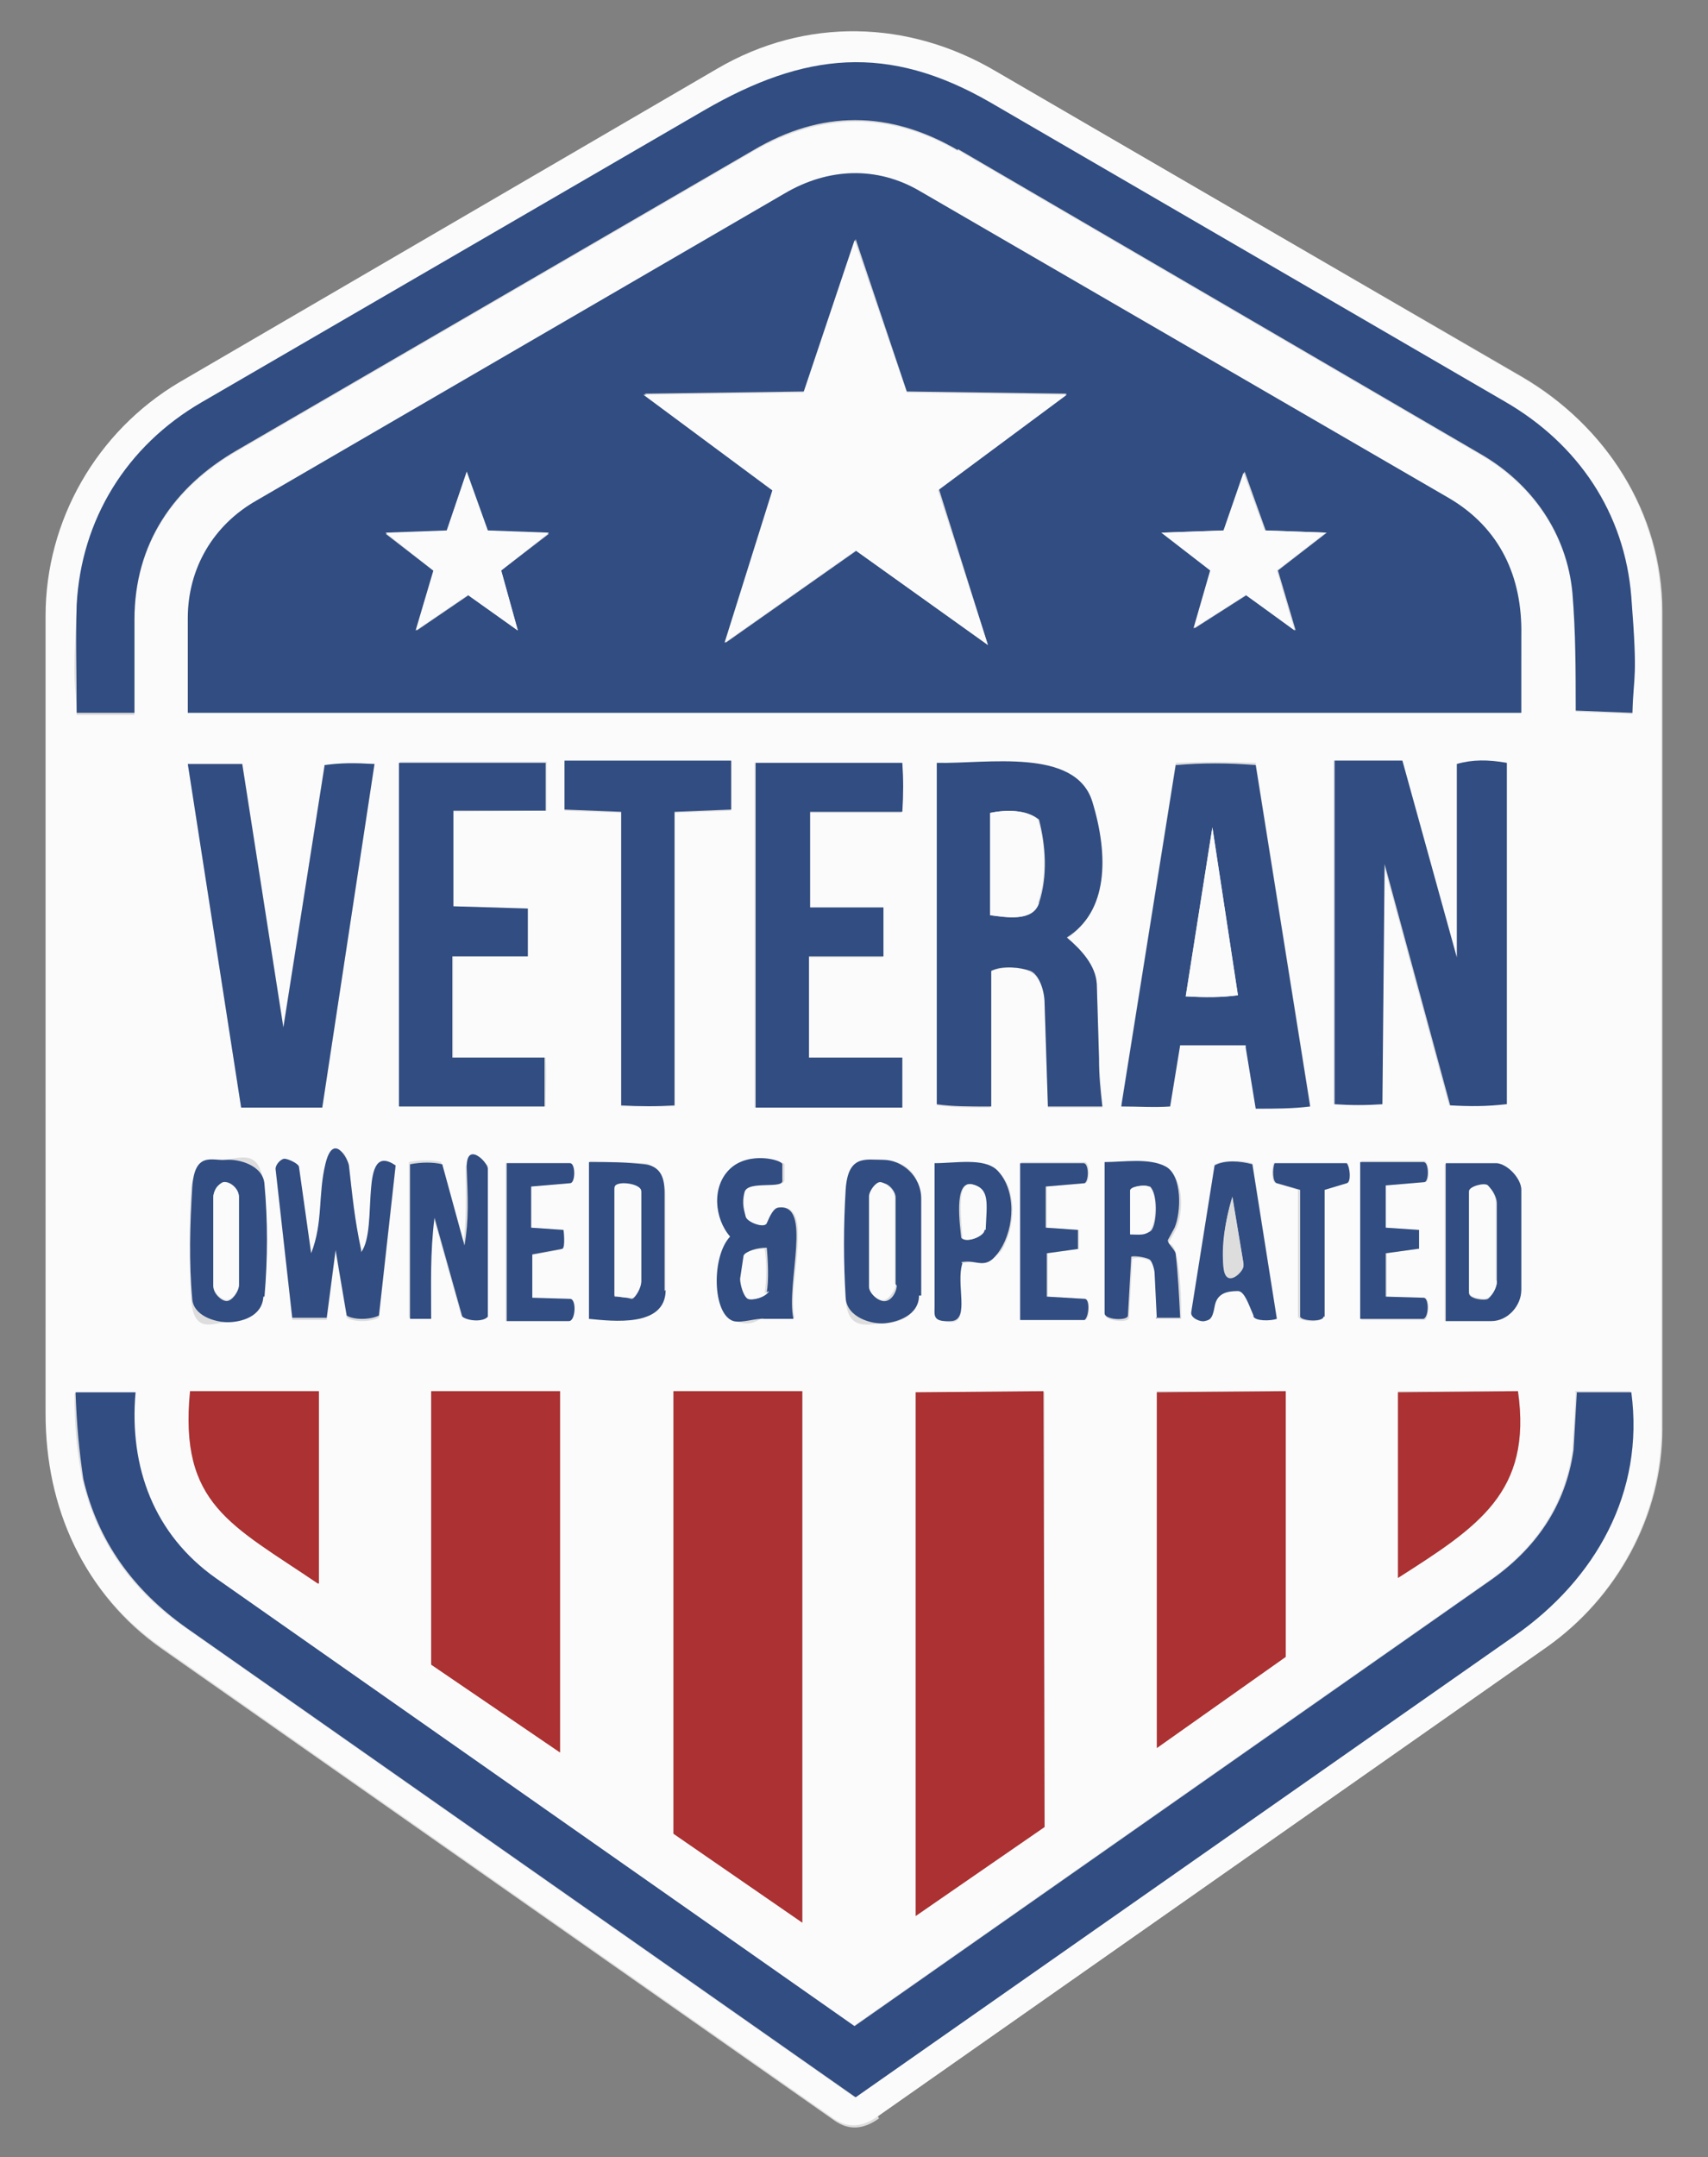
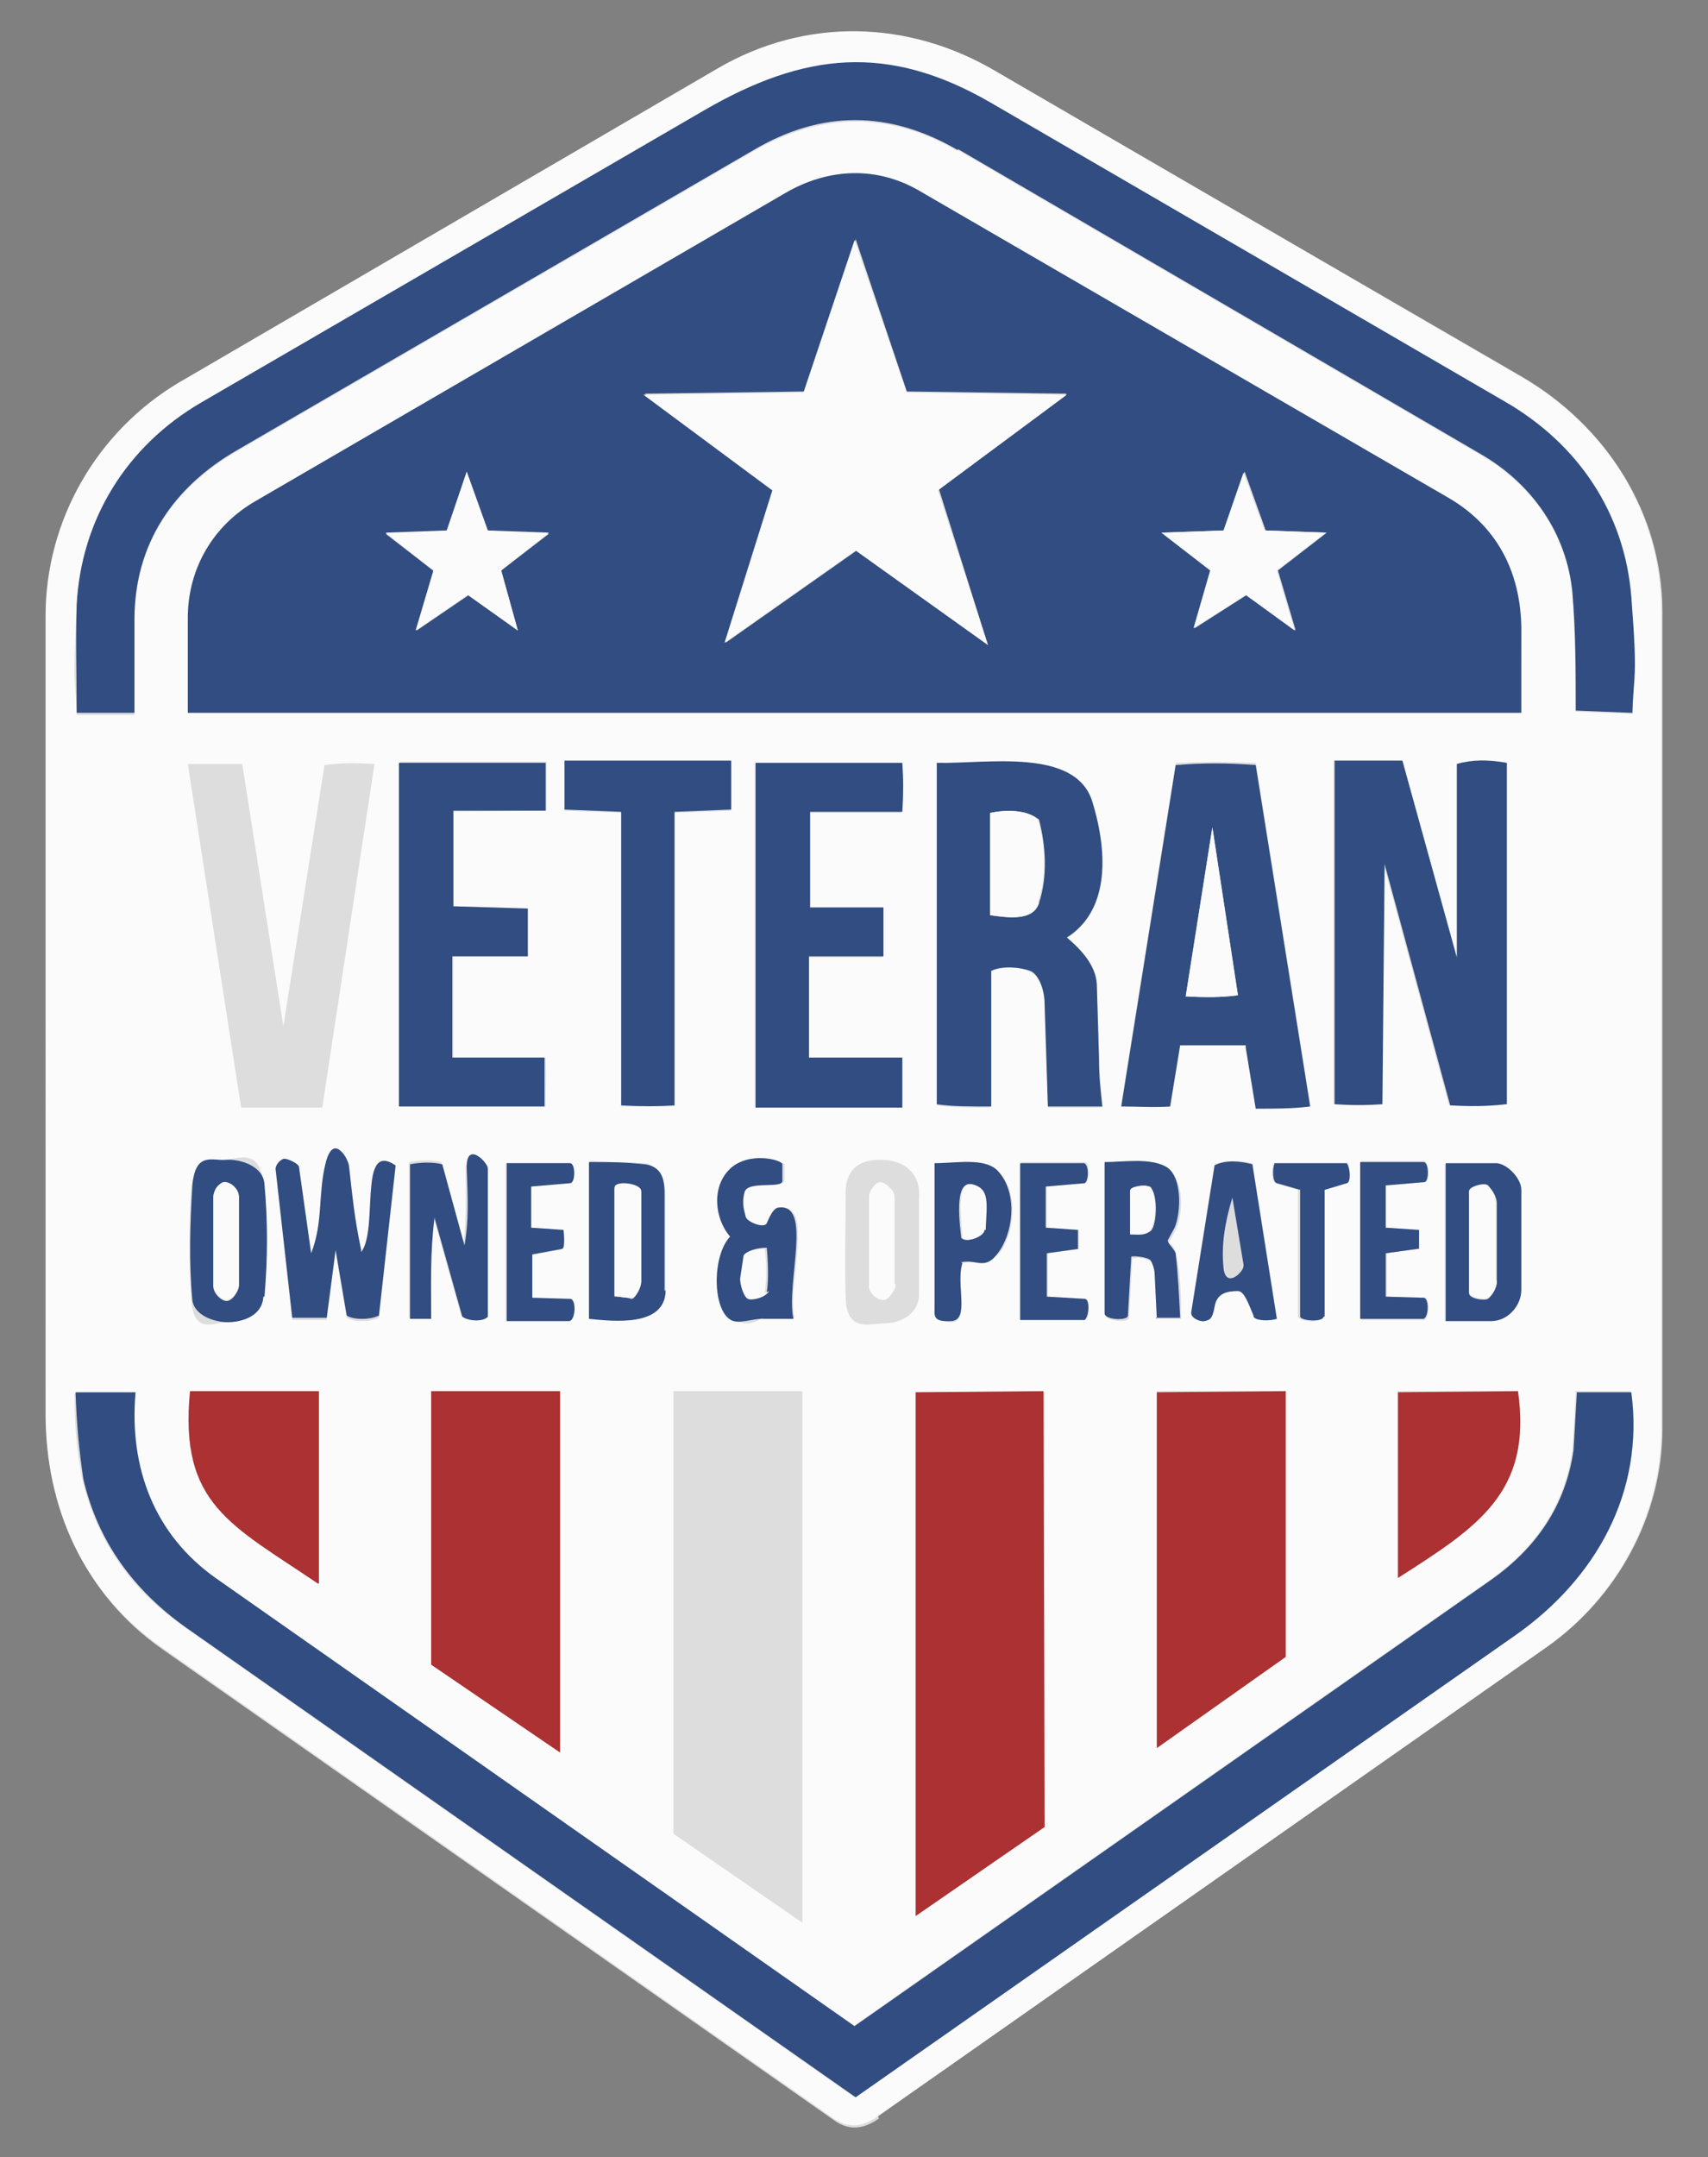
<svg xmlns="http://www.w3.org/2000/svg" id="Layer_1" version="1.1" viewBox="0 0 153.7 194">
  <rect x="0" y="0" width="153.7" height="194" fill="#808080" stroke="none" />
  <defs>
    <style>
      .st0 {
        fill: #ab3132;
      }

      .st1 {
        fill: #314d81;
      }

      .st2 {
        fill: #ddddde;
      }

      .st3 {
        fill: #fbfbfb;
      }
    </style>
  </defs>
  <g id="HbSFer.tif">
    <g>
      <path class="st2" d="M79,190.3l60.2-42.2c6.3-4.4,10.4-11.8,10.4-19.6V55c0-8.9-5.1-16.7-12.6-21.1L89.7,6.5c-7.9-4.6-17.1-4.9-25.1-.2l-48.4,28.2c-7.4,4.3-12,12.4-12,21v71.8c0,8.4,3.4,16.1,10.4,21l60.5,42.4c1.3.9,2.6.8,4-.2Z" />
      <path class="st3" d="M79,190.3c-1.4,1-2.7,1.1-4,.2l-60.5-42.4c-7-4.9-10.4-12.5-10.4-21V55.4c0-8.6,4.6-16.6,12-21L64.5,6.2c8-4.7,17.3-4.4,25.1.2l47.3,27.5c7.6,4.4,12.6,12.1,12.6,21.1v73.5c0,7.8-4,15.1-10.3,19.6l-60.2,42.2ZM86.2,13.5l47,27.4c4.7,2.7,7.8,7.2,8.3,12.5.3,3.6.2,6.9.3,10.6l5.1.2c0-3.6.1-6.9-.1-10.4-.5-7.6-4.8-13.8-11.4-17.6l-46.3-26.9c-9.2-5.3-16.7-4.6-25.7.7l-45.3,26.4c-6.7,3.9-10.8,10.5-11.2,18.2s-.1,6.3,0,9.7h5.2c0,0,0-8.5,0-8.5,0-6.8,3.5-11.9,9.2-15.2l46.5-27c6.1-3.5,12.2-3.6,18.4,0ZM121.5,64.1h15.3c0,0,.1-7,.1-7,0-5.2-1.9-9.6-6.5-12.3l-47.6-27.6c-3.9-2.3-8.3-2.1-12.2.2l-47.5,27.6c-3.9,2.3-6.2,6.1-6.2,10.6v8.5s6.8,0,6.8,0h97.7ZM29.2,68.8l-3.7,23.5-3.7-23.6h-4.9s4.8,30.9,4.8,30.9h7.3s4.7-30.9,4.7-30.9c-1.9-.1-3-.1-4.5.1ZM47.4,86v-4.3s-6.6-.2-6.6-.2v-8.5s8.4-.1,8.4-.1v-4.4s-13.2,0-13.2,0v31s13.1,0,13.1,0c0-1.3.1-3,0-4.4h-8.3c0,0,0-9.1,0-9.1h6.7ZM60.7,99.4v-26.3s5.1-.2,5.1-.2v-4.4s-15,0-15,0v4.4s5.1.2,5.1.2v26.4c1.8,0,3.2,0,4.8,0ZM79.5,86v-4.3s-6.6,0-6.6,0v-8.6c0,0,8.2,0,8.2,0,0-1.6,0-2.9,0-4.5h-13.2c0,0,0,31,0,31h13.2s0-4.4,0-4.4h-8.4c0-.1,0-9.1,0-9.1h6.7ZM98.9,95.3l-.2-6.7c0-1.7-1.4-3.1-2.7-4.2,3.7-2.3,3.2-9,2.3-12.2-1.5-5-9.6-3.4-14-3.5v30.7c1.4.2,2.8.2,4.8.2v-12.2c1.1-.5,2.6-.5,3.6,0s1.3,1.9,1.3,2.9l.3,9.3h4.9c-.1-1.8-.2-2.7-.3-4.2ZM112.1,94l.9,5.5c1.8,0,3.3,0,4.9-.2l-4.9-30.7c-2.5-.1-4.8-.1-7.2,0l-4.9,30.7c1.6.2,3,.2,4.4,0l.9-5.5h5.9ZM135.5,99.3v-30.7c-1.7-.2-3.1-.2-4.4.1v17.4c-.1,0-5-17.7-5-17.7h-6.1s0,30.9,0,30.9c1.6,0,2.8,0,4.3,0l.2-21.6,5.9,21.7c1.8,0,3.3,0,5-.1ZM23.7,116.6c.3-3.4.3-6.8,0-10.1s-2.2-2.3-3.5-2.2-2.9.9-3,2.5c-.2,3.4-.2,6.7,0,10s2.1,2.1,3.2,2.1,3.1-.5,3.2-2.3ZM32.5,112.6c-.6-2.8-.7-4.8-1.1-7.6s-2-.8-2.1-.2c-.7,2.8-.2,5.3-1.3,8.1l-1.1-7.8c0-.3-1-.7-1.3-.7s-.9.5-.8.9l1.5,13.4h3.1s.8-6.1.8-6.1l1,5.9c.6.4,2.1.4,2.9,0l1.5-13.5c-3.4-2.4-1.5,5.6-3.1,7.8ZM43.9,118.4v-13.5c0-.5-2-.5-2,0,0,2.6.1,4.6-.2,6.9l-2-7.3c-.7-.2-1.9-.2-2.9,0v14s1.9,0,1.9,0c0-3.2,0-5.8.3-9.1l2.5,8.9c.5.4,2,.5,2.3,0ZM50.6,112.3c.3,0,.2-1.8.1-1.7l-3-.2v-3.7s3.5-.3,3.5-.3c.4,0,.5-1.8,0-1.8h-5.7s0,14.2,0,14.2h5.6c.6,0,.7-1.9.1-1.9h-3.5c0-.1,0-4,0-4l2.7-.5ZM59.9,116v-8.7c0-.9-.9-2.6-1.8-2.7-1.8-.1-3.2-.1-5-.2v14.1c2,.2,6.8.8,6.8-2.6ZM70,108.6c-.4,0-.7.7-1,1.4-.3.5-1.7,0-1.9-.6s-.2-1.7-.1-2.2c.3-1.2,3.6-.2,3.6-1.1v-1.4c-.1-.4-3.9-.4-4.8.4-1.7,1.5-1.4,4.4,0,6.1-1.7,1.8-1.5,7,.3,7.6s2.1-.3,2.8-.3h2.6c-.7-3.1,1.9-10.4-1.4-9.9ZM82.7,116.5v-8.7c.2-2.1-1.1-3.4-3.2-3.5s-3.3.8-3.4,2.7c0,3.2-.1,6.5,0,9.7s2.2,2.3,3.5,2.3,3-.7,3.1-2.5ZM86.6,113.6c1.5-.3,2.9-.3,3.5-1.1,1.3-2.1,1.5-5.5-.3-7.2-1.3-1.1-3.7-.6-5.6-.6v12.9c0,.8.6,1.3,1.4,1.3,1.7,0,.4-3.4,1-5.2ZM97.1,112.3v-1.7c0,0-2.9-.2-2.9-.2v-3.7s3.5-.3,3.5-.3c.4-.2.4-1.9-.1-1.9h-5.7s0,14.2,0,14.2h5.8c.4-.3.4-1.9,0-1.9l-3.4-.2v-3.9s2.8-.4,2.8-.4ZM104.1,118.6h2.2c0-2-.1-4.1-.4-5.6s-.9-1-.7-1.3l.6-1.1c.7-1.4.8-4.6-.8-5.5s-3.8-.5-5.5-.4v13.6c0,.5,2.1.7,2.1.2l.3-5.3c.4-.2,1.5,0,1.7.3s.4.9.4,1.2l.2,4.1ZM112.8,118.3c.2.4,1.5.4,2.1.2l-2.2-13.9c-1.1-.3-2.5-.3-3.4.1l-2.1,13.2c0,.5.7.9,1.2.8s.8-.7.9-1.3c.2-1.1,1-1.4,2.1-1.4s1.1,1.3,1.4,2.2ZM119.1,118.4v-11.4s2-.6,2-.6c.5-.1.3-1.4,0-1.8h-6.5c-.2.6-.2,1.7.2,1.8l2,.6v11.4c.2.5,2.2.6,2.2,0ZM127.6,112.3v-1.7c.1,0-2.9-.2-2.9-.2v-3.8c0,0,3.6-.3,3.6-.3.4-.1.3-1.8-.1-1.9h-5.7c0,0,0,14.3,0,14.3h5.7c.4-.2.5-2,0-2h-3.4c0-.1,0-4,0-4l2.9-.4ZM136.9,116v-9c0-1-1.3-2.3-2.3-2.3h-4.6c0,0,0,14.1,0,14.1h4.1c1.5,0,2.7-1.3,2.7-2.7ZM28.6,142.4v-17.3c0,0-11.5,0-11.5,0-1,10.2,3.7,12,11.5,17.3ZM72.2,172.9v-47.8s-11.6,0-11.6,0v39.8s11.6,8,11.6,8ZM136.6,125.1h-10.8c0,.1,0,16.8,0,16.8,7.2-4.6,12.1-7.7,10.8-16.8ZM141.8,125.2l-.3,5.2c-.7,5-3.4,8.9-7.6,11.8l-57.1,40-57.5-40.3c-5.5-3.9-7.8-9.9-7.2-16.6h-5.4c0,2.9.2,5.1.7,7.7,1.3,5.6,4.5,10.1,9.3,13.4l60.2,42.2,59.3-41.5c7.3-5.1,11.7-12.9,10.5-22h-5ZM50.4,157.6v-32.5s-11.6,0-11.6,0v24.5s11.6,7.9,11.6,7.9ZM94,164.3v-39.1c0,0-11.6,0-11.6,0v47.1c0,0,11.6-8.1,11.6-8.1ZM115.7,149v-23.9c0,0-11.6,0-11.6,0v32s11.6-8.1,11.6-8.1Z" />
      <path class="st1" d="M121.5,64.1H23.7s-6.8,0-6.8,0v-8.5c0-4.5,2.3-8.4,6.2-10.6l47.5-27.6c3.9-2.3,8.3-2.5,12.2-.2l47.6,27.6c4.6,2.7,6.6,7.1,6.5,12.3v7c-.1,0-15.5,0-15.5,0ZM77,49.5l11.9,8.5-4.4-14,11.5-8.6-14.4-.2-4.6-13.7-4.6,13.7-14.4.2,11.6,8.6-4.3,13.8,11.8-8.3ZM42.1,53.5l4.5,3.2-1.5-5.4,4.3-3.3-5.5-.2-1.9-5.3-1.8,5.3-5.5.2,4.4,3.4-1.6,5.3,4.7-3.2ZM112.1,53.5l4.5,3.2-1.6-5.4,4.4-3.4-5.5-.2-1.9-5.3-1.8,5.3-5.6.2,4.4,3.3-1.5,5.3,4.7-3Z" />
      <path class="st1" d="M86.2,13.5c-6.2-3.6-12.3-3.6-18.4,0l-46.5,27c-5.7,3.3-9.2,8.4-9.2,15.2v8.4s-5.2,0-5.2,0c0-3.4-.1-6.3,0-9.7.4-7.7,4.5-14.3,11.2-18.2L63.4,9.9c9-5.2,16.5-6,25.7-.7l46.3,26.9c6.6,3.8,10.8,10,11.4,17.6s.2,6.8.1,10.4l-5.1-.2c0-3.7,0-6.9-.3-10.6-.5-5.3-3.6-9.8-8.3-12.5l-47-27.4Z" />
      <path class="st1" d="M141.8,125.2h5c1.2,9-3.2,16.8-10.5,21.9l-59.3,41.5-60.2-42.2c-4.8-3.4-8-7.8-9.3-13.4-.4-2.7-.6-4.9-.7-7.8h5.4c-.6,6.8,1.7,12.8,7.2,16.7l57.5,40.3,57.1-40c4.2-2.9,6.9-6.8,7.6-11.8l.3-5.2Z" />
-       <polygon class="st0" points="72.2 172.9 60.6 164.9 60.6 125.1 72.2 125.1 72.2 172.9" />
      <polygon class="st0" points="94 164.3 82.4 172.3 82.4 125.2 93.9 125.1 94 164.3" />
      <path class="st1" d="M135.5,99.3c-1.7.2-3.2.2-5,.1l-5.9-21.7-.2,21.6c-1.5.1-2.8.1-4.3,0v-30.9s6.1,0,6.1,0l4.9,17.7v-17.4c1.4-.4,2.8-.4,4.5-.1v30.7Z" />
      <path class="st1" d="M98.9,95.3c0,1.5.1,2.5.3,4.2h-4.9s-.3-9.3-.3-9.3c0-1.1-.5-2.6-1.3-2.9s-2.5-.5-3.5,0v12.2c-2.1,0-3.5,0-4.9-.2v-30.7c4.5.1,12.5-1.4,14,3.5s1.4,9.9-2.3,12.2c1.3,1.1,2.6,2.5,2.7,4.2l.2,6.7ZM93.5,81.2c.8-2.4.6-5.2,0-7.5-1.1-.9-2.9-.9-4.4-.6v9.2c1.5.2,3.9.6,4.4-1.1Z" />
      <polygon class="st0" points="50.4 157.6 38.8 149.7 38.8 125.1 50.4 125.1 50.4 157.6" />
      <polygon class="st0" points="115.7 149 104.1 157.2 104.1 125.2 115.7 125.1 115.7 149" />
      <path class="st1" d="M112.1,94h-5.9c0,0-.9,5.5-.9,5.5-1.4.1-2.9,0-4.4,0l4.9-30.7c2.4-.2,4.7-.2,7.2,0l4.9,30.7c-1.6.2-3.1.2-4.9.2l-.9-5.5ZM111.4,89.5l-2.3-15.1-2.4,15.2c1.8.1,3.2.1,4.7-.1Z" />
-       <path class="st1" d="M29.2,68.8c1.5-.2,2.6-.2,4.5-.1l-4.7,30.9h-7.3s-4.8-30.9-4.8-30.9h4.9s3.7,23.7,3.7,23.7l3.7-23.5Z" />
      <path class="st1" d="M47.4,86h-6.7c0,.1,0,9.1,0,9.1h8.3c0,1.4,0,3.1,0,4.4h-13.1s0-30.9,0-30.9h13.2c0,0,0,4.3,0,4.3h-8.3c0,.1,0,8.6,0,8.6l6.7.2v4.3Z" />
      <path class="st1" d="M79.5,86h-6.7c0,0,0,9.1,0,9.1h8.4c0,.1,0,4.5,0,4.5h-13.2s0-31,0-31h13.2c.1,1.5.1,2.8,0,4.4h-8.3c0,0,0,8.6,0,8.6h6.6c0,0,0,4.4,0,4.4Z" />
      <path class="st1" d="M60.7,99.4c-1.6.1-3,.1-4.8,0v-26.4s-5.1-.2-5.1-.2v-4.4s15,0,15,0v4.4s-5.1.2-5.1.2v26.3Z" />
      <path class="st0" d="M28.6,142.4c-7.8-5.3-12.5-7.1-11.5-17.3h11.6s0,17.3,0,17.3Z" />
      <path class="st0" d="M136.6,125.1c1.3,9.1-3.6,12.2-10.8,16.8v-16.7s10.8-.1,10.8-.1Z" />
      <path class="st1" d="M32.5,112.6c1.6-2.1-.3-10.1,3.1-7.8l-1.5,13.5c-.8.4-2.3.4-2.9,0l-1-5.9-.8,6.1h-3.1s-1.5-13.4-1.5-13.4c0-.4.5-.9.8-.9s1.2.4,1.3.7l1.1,7.8c1.1-2.8.6-5.3,1.3-8.1s2-.4,2.1.2c.3,2.7.5,4.8,1.1,7.6Z" />
      <path class="st1" d="M43.9,118.4c-.4.5-1.8.4-2.3,0l-2.5-8.9c-.4,3.2-.3,5.9-.3,9.1h-1.9c0,0,0-13.9,0-13.9,1-.2,2.1-.2,2.9,0l2,7.3c.4-2.3.3-4.3.2-6.9s1.9-.6,1.9,0v13.5Z" />
      <path class="st1" d="M59.9,116c0,3.4-4.8,2.8-6.9,2.6v-14.1c1.9,0,3.2,0,5,.2s1.8,1.8,1.8,2.7v8.7ZM57.7,115.3v-8.1c0-.7-2.4-1-2.4-.3v9.7c.5,0,1.2.1,1.5.2s.8-.9.8-1.4Z" />
      <path class="st1" d="M23.7,116.6c-.1,1.8-2,2.3-3.2,2.3s-3.1-.6-3.2-2.1c-.3-3.3-.2-6.7,0-10s1.8-2.4,3-2.5,3.4.5,3.5,2.2c.3,3.3.3,6.6,0,10.1ZM21.5,115.5v-7.8c0-.7-.7-1.4-1.4-1.3s-.9.9-.9,1.3v8c0,.6.7,1.3,1.2,1.3s1.1-.9,1.1-1.4Z" />
      <path class="st1" d="M136.9,116c0,1.4-1.2,2.8-2.7,2.8h-4.1c0,0,0-14.2,0-14.2h4.6c1,.1,2.2,1.4,2.2,2.4v9ZM134.7,115.2v-7c0-.5-.4-1.3-.8-1.5s-1.7,0-1.7.5v9.1c0,.5,1.4.7,1.7.5s.8-1,.8-1.5Z" />
      <path class="st1" d="M70,108.6c3.2-.5.7,6.8,1.4,10h-2.6c-.7-.1-2,.4-2.8.2-1.9-.6-2-5.8-.3-7.6-1.4-1.6-1.7-4.5,0-6.1s4.7-.8,4.7-.4v1.4c.2.9-3.1,0-3.4,1.1s0,1.7.1,2.2,1.7,1.1,1.9.6c.3-.7.6-1.3,1-1.4ZM69,116.2c.2-1.1.1-3,0-4-.9,0-1.9.3-1.9.7l-.3,2c0,.5.3,1.5.7,1.8s1.6-.2,1.7-.6Z" />
      <path class="st1" d="M104.1,118.6l-.2-4.1c0-.3-.2-1-.4-1.2s-1.3-.4-1.7-.3l-.3,5.3c0,.5-2.1.4-2.1-.2v-13.6c1.7,0,4-.4,5.5.4s1.4,4.1.8,5.5l-.6,1.1c-.1.3.7.9.7,1.3.2,1.6.3,3.7.4,5.7h-2.2ZM103.4,106.7c-.3-.2-1.7,0-1.7.4v3.9c.8,0,1.8,0,2-.5.4-.7.5-3.1-.2-3.8Z" />
-       <path class="st1" d="M82.7,116.5c0,1.8-2,2.4-3.1,2.5s-3.4-.5-3.5-2.3c-.2-3.2-.2-6.5,0-9.7s1.8-2.7,3.4-2.7,3.4,1.4,3.4,3.5v8.7ZM80.6,115.5v-7.8c0-.6-.7-1.4-1.3-1.3s-1,.8-1,1.3v8.1c0,.6.8,1.3,1.4,1.2s1-.9,1-1.4Z" />
      <path class="st1" d="M112.8,118.3c-.4-.9-.8-2.2-1.4-2.2-1,0-1.9.2-2.1,1.4s-.5,1.2-.9,1.3-1.3-.3-1.2-.8l2.1-13.2c.9-.5,2.3-.4,3.4-.1l2.2,13.9c-.6.2-1.9.2-2.1-.2ZM111.9,113.7l-1-6c-.7,2.3-1,4.3-.8,6.3s1.9.3,1.8-.2Z" />
      <path class="st1" d="M127.6,112.3l-2.9.4v3.9s3.4.1,3.4.1c.5,0,.5,1.7,0,1.9h-5.7c0,0,0-14.1,0-14.1h5.7c.5,0,.5,1.7.1,1.8l-3.5.3v3.8c0,0,3,.2,3,.2v1.7Z" />
      <path class="st1" d="M97.1,112.3l-2.9.4v3.9s3.4.2,3.4.2c.5,0,.4,1.6,0,1.9h-5.8s0-14.1,0-14.1h5.7c.5,0,.5,1.6.1,1.8l-3.5.3v3.7s2.9.2,2.9.2v1.7Z" />
      <path class="st1" d="M86.6,113.6c-.6,1.9.7,5.1-1,5.2s-1.5-.5-1.5-1.3v-12.9c1.9,0,4.4-.5,5.6.6,1.8,1.8,1.6,5.2.3,7.2s-2,.8-3.5,1.1ZM88.6,110.6c.2-2.4.4-3.8-1.2-4.1s-1,3.8-.9,4.8c.3.5,2,0,2-.7Z" />
      <path class="st1" d="M50.6,112.3l-2.7.5v3.9c0,0,3.4.1,3.4.1.6,0,.5,2-.1,2h-5.6s0-14.2,0-14.2h5.7c.5,0,.5,1.8,0,1.8l-3.5.3v3.7s2.9.2,2.9.2c0-.1.2,1.6-.1,1.7Z" />
      <path class="st1" d="M119.1,118.4c0,.5-2,.4-2.1,0v-11.4c0,0-2.1-.6-2.1-.6-.4-.1-.4-1.3-.2-1.8h6.5c.3.4.4,1.7,0,1.8l-2,.6v11.4Z" />
      <polygon class="st3" points="112.1 53.5 107.4 56.5 108.9 51.3 104.5 47.9 110.1 47.7 111.9 42.5 113.8 47.7 119.3 47.9 114.9 51.3 116.5 56.7 112.1 53.5" />
      <polygon class="st3" points="42.1 53.5 37.4 56.7 39 51.3 34.7 47.9 40.2 47.7 42 42.4 43.9 47.7 49.4 47.9 45.1 51.3 46.6 56.7 42.1 53.5" />
      <polygon class="st3" points="77 49.5 65.2 57.8 69.5 44.1 57.9 35.5 72.3 35.3 76.9 21.6 81.6 35.3 96 35.5 84.4 44.1 88.9 58 77 49.5" />
      <path class="st3" d="M93.5,81.2c-.6,1.7-2.9,1.3-4.4,1.1v-9.2c1.4-.3,3.3-.3,4.3.6.7,2.3.8,5.1,0,7.5Z" />
      <path class="st3" d="M111.4,89.5c-1.5.2-2.9.2-4.7.1l2.4-15.2,2.3,15.1Z" />
      <path class="st3" d="M57.7,115.3c0,.5-.5,1.4-.8,1.4s-1,0-1.6-.2v-9.7c0-.7,2.4-.4,2.4.3v8.1Z" />
      <path class="st3" d="M21.5,115.5c0,.6-.6,1.4-1.1,1.4s-1.2-.7-1.2-1.3v-8c0-.5.5-1.2.9-1.3.6-.1,1.4.6,1.4,1.3v7.8Z" />
      <path class="st3" d="M134.7,115.2c0,.6-.4,1.3-.8,1.5s-1.7,0-1.7-.5v-9.1c0-.4,1.4-.8,1.7-.5s.7,1,.7,1.5v7Z" />
      <path class="st3" d="M69,116.2c0,.4-1.3.8-1.7.6s-.7-1.3-.7-1.8l.3-2c0-.4,1-.7,1.9-.7.2,1,.2,2.9,0,4Z" />
      <path class="st3" d="M103.4,106.7c.8.6.6,3.1.2,3.8s-1.2.5-1.9.5v-3.9c-.1-.4,1.3-.6,1.6-.4Z" />
      <path class="st3" d="M80.6,115.5c0,.5-.6,1.3-1,1.4-.6.1-1.4-.6-1.4-1.2v-8.1c0-.5.6-1.3,1-1.3s1.3.7,1.3,1.3v7.8Z" />
-       <path class="st2" d="M111.9,113.7c0,.5-1.8.8-1.8.2-.1-2,.1-4,.8-6.3l1,6Z" />
      <path class="st3" d="M88.6,110.6c0,.6-1.7,1.2-2,.7,0-1.1-.7-5.2.9-4.8s1.3,1.7,1.2,4.1Z" />
    </g>
  </g>
</svg>